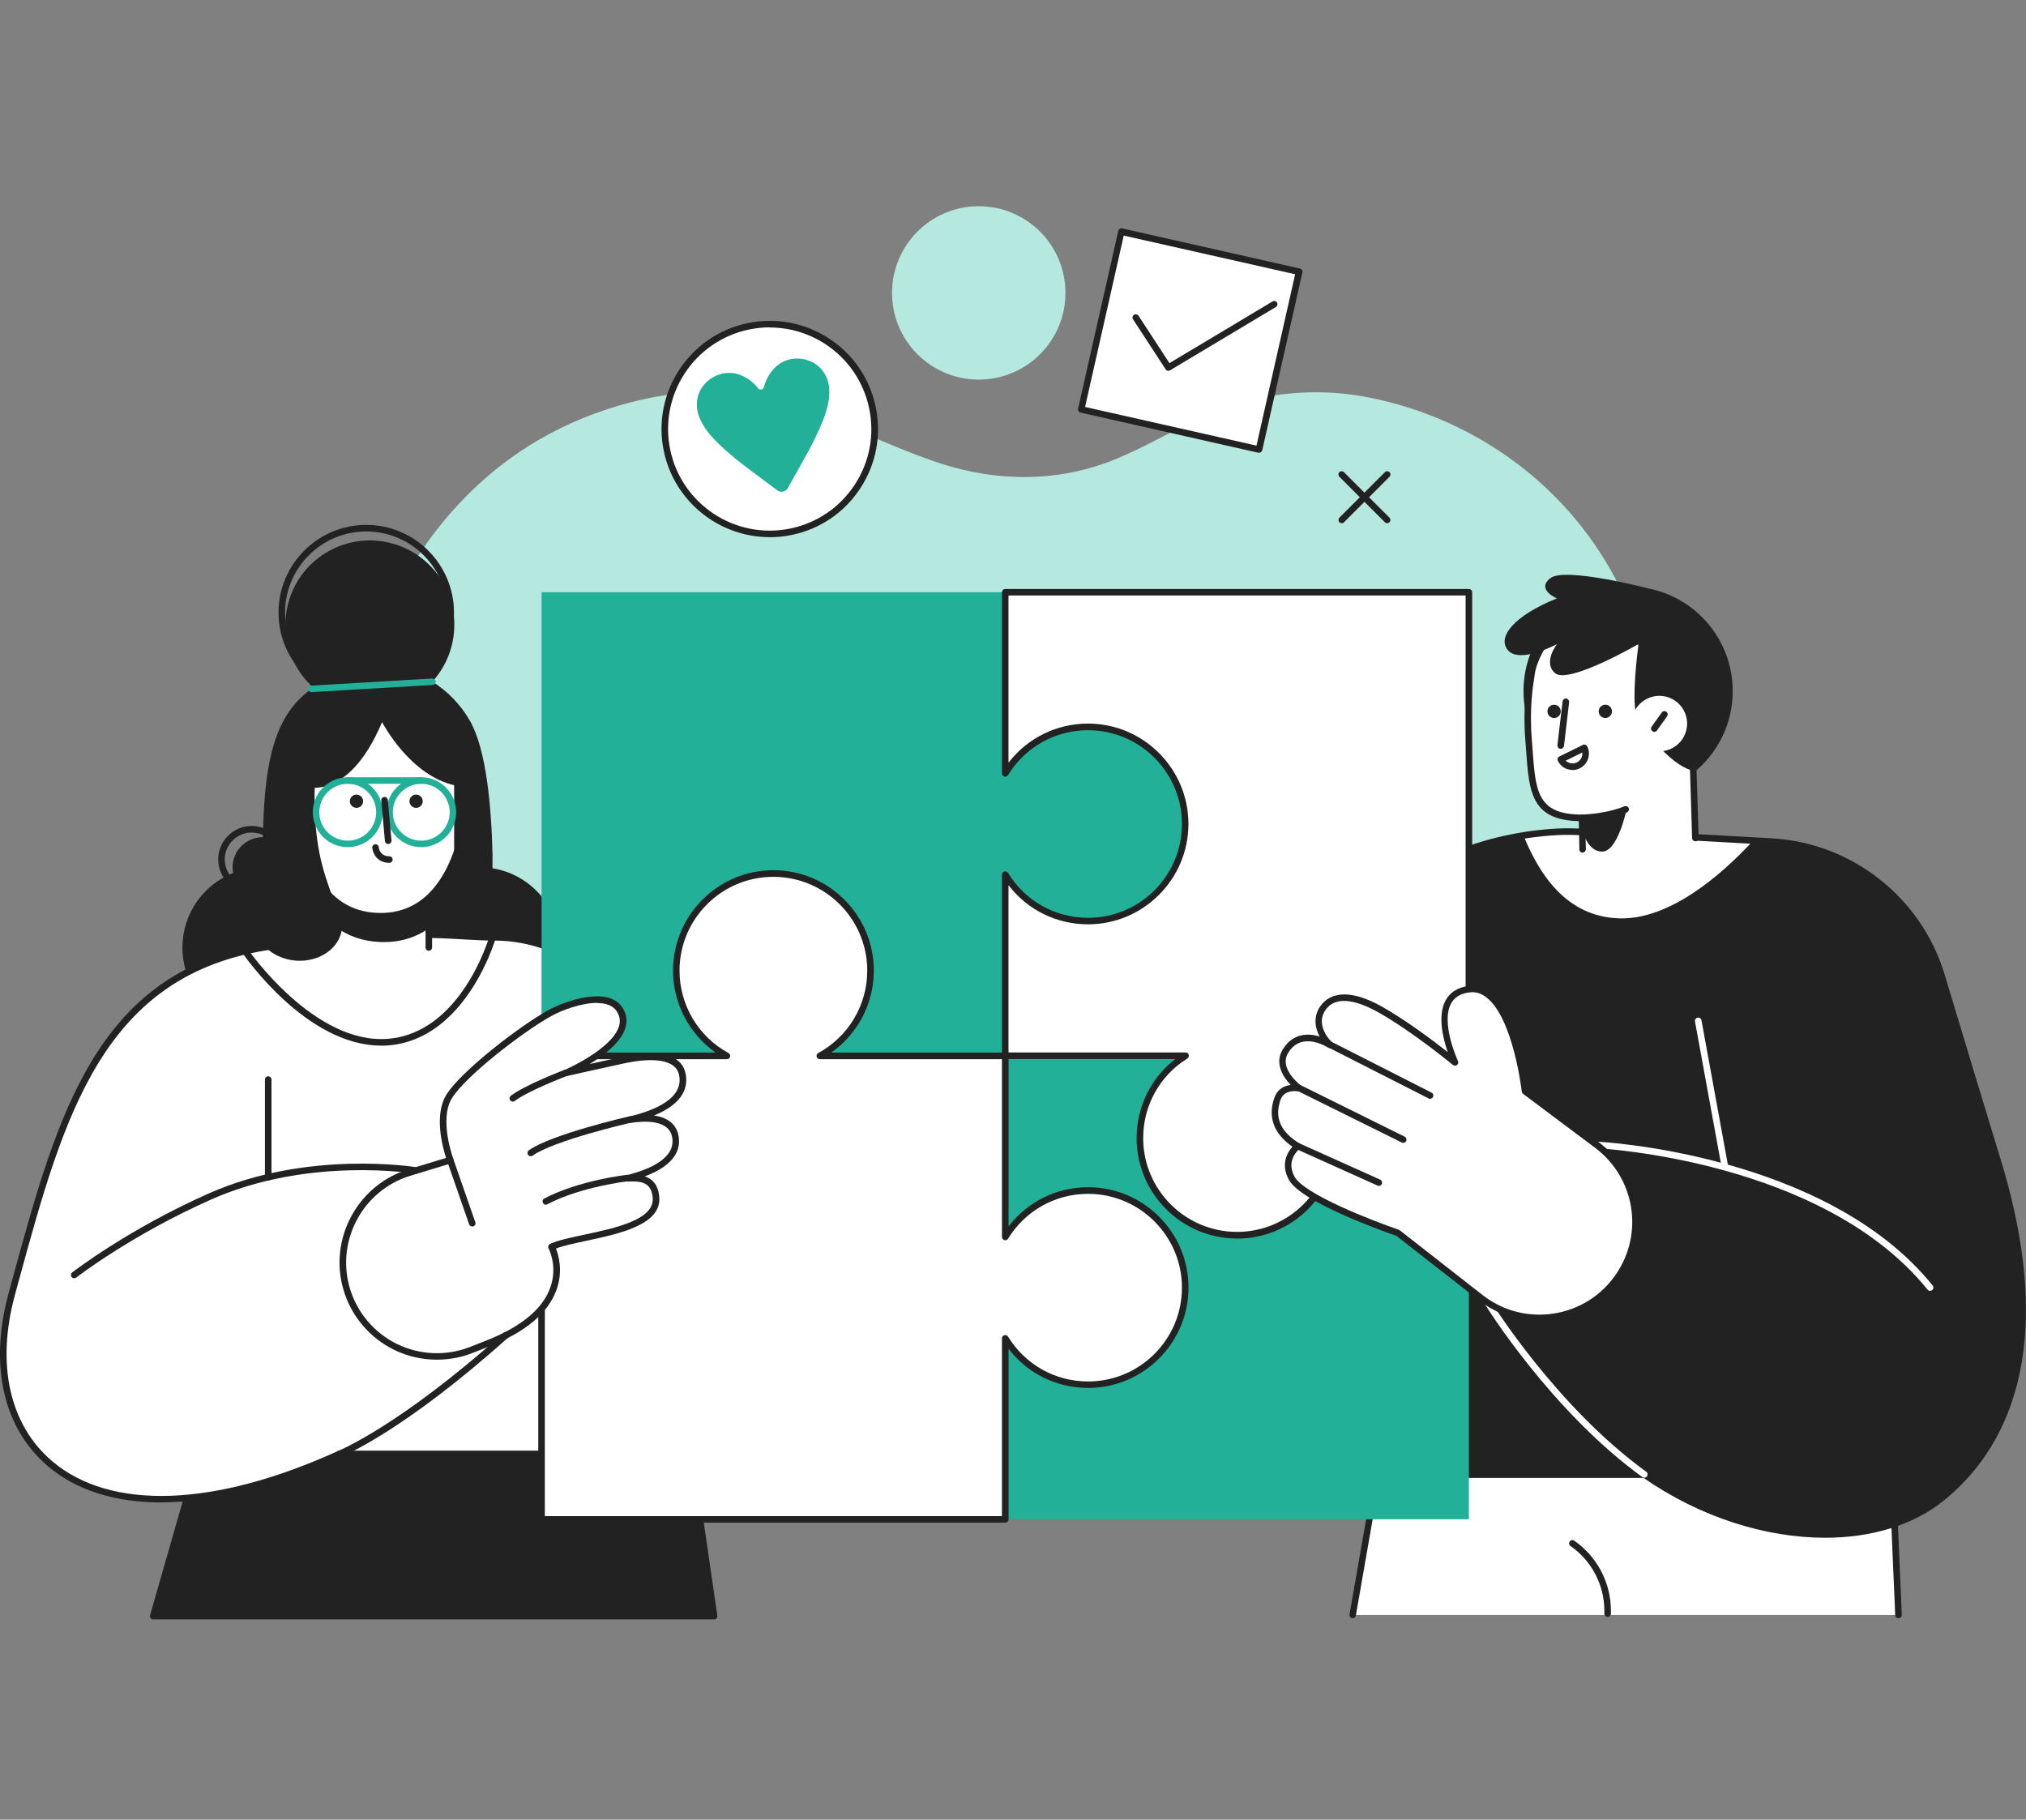
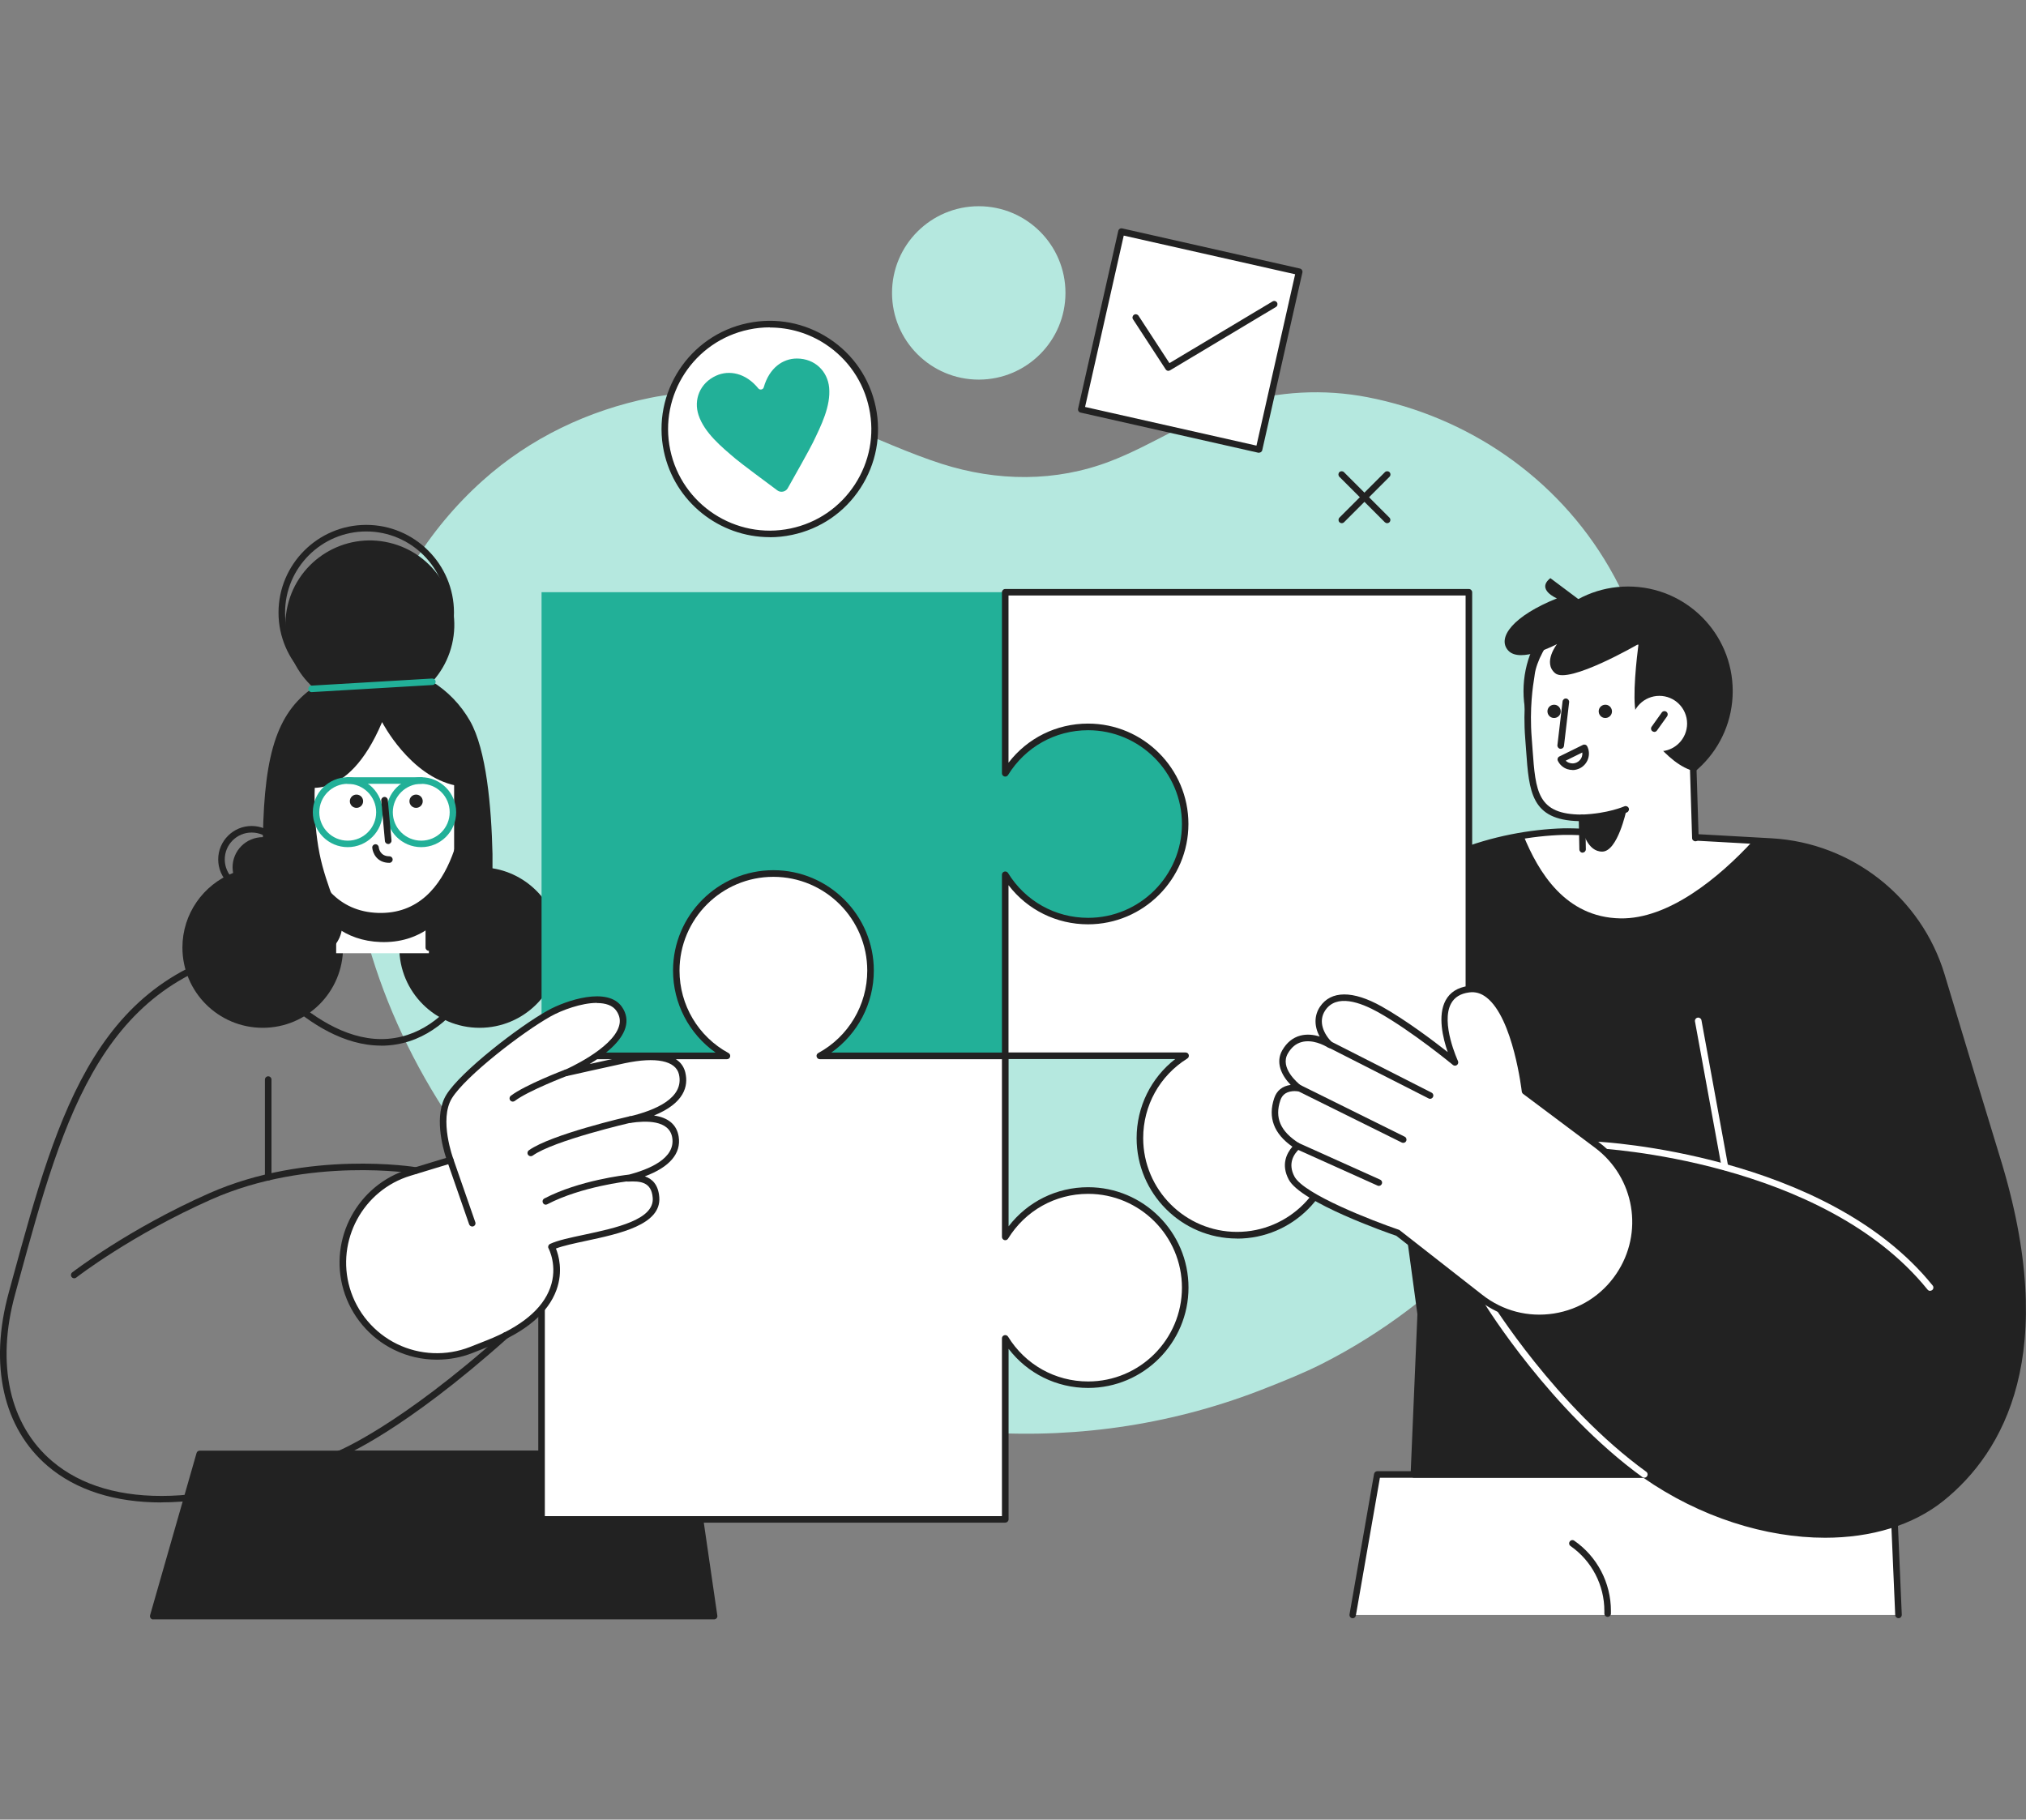
<svg xmlns="http://www.w3.org/2000/svg" width="334" height="300" viewBox="0 0 334 300" fill="none">
  <rect x="0" y="0" width="334" height="300" fill="#808080" stroke="none" />
  <g clip-path="url(#clip0_2231_51374)">
    <path d="M312.002 243.087H227.05L223.006 266.253H312.994L312.002 243.087Z" fill="white" />
    <path d="M223.006 266.794C223.006 266.794 222.942 266.794 222.916 266.794C222.62 266.742 222.427 266.459 222.478 266.163L226.522 243.01C226.574 242.752 226.793 242.559 227.05 242.559H311.989C312.273 242.559 312.518 242.791 312.53 243.074L313.522 266.227C313.522 266.524 313.303 266.781 313.007 266.794C312.711 266.807 312.453 266.575 312.44 266.279L311.461 243.641H227.488L223.521 266.356C223.47 266.614 223.251 266.807 222.993 266.807L223.006 266.794Z" fill="#222222" />
    <path d="M265.031 266.575C264.735 266.575 264.49 266.33 264.49 266.034V265.584C264.49 261.321 262.404 257.329 258.914 254.895C258.669 254.728 258.604 254.393 258.785 254.149C258.952 253.904 259.287 253.84 259.532 254.02C263.318 256.647 265.572 260.973 265.572 265.584V266.034C265.572 266.33 265.327 266.575 265.031 266.575Z" fill="#222222" />
    <path d="M149.451 234.537C147.082 234.086 144.725 233.558 142.394 232.953C102.365 222.522 65.89 188.745 58.433 145.658C54.26 121.552 61.383 95.54 79.555 79.251C87.438 72.181 97.007 67.661 107.207 65.588C118.168 63.347 129.128 66.129 139.367 70.211C144.647 72.31 149.825 74.731 155.234 76.469C164.366 79.392 174.025 79.508 183.041 76.044C190.124 73.327 196.448 68.833 203.738 66.631C210.744 64.506 218.24 64.094 225.427 65.485C241.861 68.665 256.621 78.607 265.275 93.531C267.8 97.884 269.783 102.545 271.226 107.387C277.897 129.716 273.415 155.805 263.769 176.512C254.096 197.283 237.971 214.706 217.892 224.879C214.93 226.372 211.929 227.57 208.877 228.78C193.872 234.768 178.044 237.138 162.473 236.172C158.106 235.902 153.753 235.374 149.451 234.549V234.537Z" fill="#B5E8DF" />
    <path d="M329.145 190.728C327.831 186.492 323.71 172.855 320.078 160.802C316.317 148.311 305.138 139.503 292.117 138.756C277.666 137.932 260.781 137.018 257.767 137.108C245.584 137.455 231.7 142.439 225.453 152.174L234.211 216.663L233.091 243.074H271.072C287.235 254.432 308.551 256.338 320.129 246.963C331.064 238.116 338.508 220.861 329.132 190.728H329.145Z" fill="#222222" />
    <path d="M289.025 138.589C275.348 137.816 260.575 137.043 257.767 137.121C255.732 137.185 253.659 137.365 251.572 137.687C251.431 137.713 251.289 137.752 251.16 137.777C253.62 143.765 258.038 151.247 267.118 151.414C275.026 151.569 283.371 144.744 289.025 138.589Z" fill="white" />
    <path d="M300.887 253.53C291.111 253.53 280.267 250.157 270.904 243.628H233.09C232.948 243.628 232.807 243.563 232.704 243.46C232.601 243.357 232.549 243.216 232.549 243.061L233.67 216.689L224.912 152.238C224.899 152.11 224.912 151.981 224.989 151.878C231.931 141.074 246.974 136.876 257.741 136.567C260.819 136.477 278.142 137.417 292.129 138.215C305.33 138.975 316.754 147.976 320.579 160.647C323.967 171.915 328.307 186.247 329.646 190.574C339.795 223.179 330.252 239.469 320.463 247.388C315.363 251.509 308.434 253.53 300.874 253.53H300.887ZM233.644 242.546H271.058C271.174 242.546 271.277 242.585 271.367 242.649C287.608 254.071 308.421 255.745 319.781 246.551C329.312 238.838 338.572 222.921 328.616 190.896C327.264 186.556 322.936 172.224 319.549 160.956C315.865 148.736 304.828 140.031 292.077 139.297C272.037 138.151 260.175 137.584 257.78 137.649C247.322 137.945 232.768 141.975 226.006 152.303L234.739 216.599C234.739 216.599 234.739 216.663 234.739 216.689L233.644 242.546Z" fill="#222222" />
    <path d="M41.484 147.203C38.444 147.203 35.972 144.731 35.972 141.692C35.972 138.653 38.444 136.181 41.484 136.181C44.524 136.181 46.996 138.653 46.996 141.692C46.996 144.731 44.524 147.203 41.484 147.203ZM41.484 137.262C39.037 137.262 37.053 139.245 37.053 141.692C37.053 144.139 39.037 146.122 41.484 146.122C43.931 146.122 45.914 144.139 45.914 141.692C45.914 139.245 43.931 137.262 41.484 137.262Z" fill="#222222" />
    <path d="M32.933 239.713H113.841L117.731 266.459H25.257L32.933 239.713Z" fill="#222222" />
    <path d="M25.257 267C25.089 267 24.922 266.923 24.832 266.781C24.729 266.652 24.703 266.472 24.742 266.305L32.405 239.559C32.469 239.327 32.688 239.172 32.92 239.172H113.828C114.099 239.172 114.318 239.366 114.369 239.636L118.259 266.382C118.284 266.536 118.233 266.691 118.13 266.807C118.027 266.923 117.872 266.987 117.718 266.987H25.257V267ZM33.332 240.254L25.978 265.918H117.112L113.377 240.254H33.332Z" fill="#222222" />
    <path d="M81.191 143.16V140.803C81.011 133.051 80.187 123.6 77.482 118.861C74.43 113.517 68.801 109.808 62.22 109.808C58.511 109.808 55.162 111.083 52.252 112.95C45.838 117.058 43.584 123.818 43.339 138.022C40.57 138.022 38.342 140.25 38.342 142.993C38.342 143.315 38.38 143.624 38.432 143.92C33.538 145.864 30.073 150.642 30.073 156.217C30.073 163.532 35.998 169.455 43.313 169.455C50.629 169.455 56.553 163.532 56.553 156.217C56.553 154.891 56.36 153.616 55.999 152.406H66.38C66.019 153.616 65.826 154.891 65.826 156.217C65.826 163.532 71.751 169.455 79.066 169.455C86.382 169.455 92.306 163.532 92.306 156.217C92.306 149.637 87.502 144.177 81.217 143.16H81.191Z" fill="#222222" />
-     <path d="M108.74 212.362L106.653 178.263C105.842 164.961 94.843 154.556 81.5 154.531C81.397 154.531 81.294 154.531 81.191 154.531C74.867 154.531 67.68 152.805 44.948 155.973C15.725 160.055 9.659 185.217 1.957 213.263C-5.139 239.121 14.785 258.475 55.947 239.713H113.84L108.727 212.362H108.74Z" fill="white" />
    <path d="M26.583 247.71C18.971 247.71 12.583 245.714 7.882 241.722C0.515 235.451 -1.829 225.033 1.442 213.122L2.086 210.752C9.621 183.234 16.112 159.463 44.871 155.445C62.581 152.972 70.733 153.462 76.683 153.809C78.345 153.912 79.787 153.99 81.178 153.99H81.487C95.062 154.015 106.345 164.665 107.169 178.237L109.242 212.298C109.436 213.354 114.343 239.61 114.343 239.61C114.368 239.765 114.343 239.932 114.227 240.048C114.124 240.177 113.969 240.241 113.815 240.241H56.038C45.116 245.199 35.07 247.697 26.557 247.697L26.583 247.71ZM68.466 154.595C63.122 154.595 55.883 154.994 45.026 156.514C16.975 160.428 10.561 183.878 3.13 211.036L2.486 213.405C-0.67 224.892 1.558 234.91 8.59 240.898C18.224 249.101 35.405 248.483 55.729 239.224C55.793 239.198 55.87 239.172 55.948 239.172H113.196C108.65 214.847 108.238 212.632 108.199 212.401L106.113 178.302C105.314 165.296 94.508 155.097 81.5 155.071H81.191C79.762 155.071 78.306 154.981 76.632 154.891C74.365 154.762 71.789 154.608 68.466 154.608V154.595Z" fill="#222222" />
    <path d="M271.072 243.628C270.969 243.628 270.853 243.589 270.75 243.525C255.655 232.592 244.901 215.195 244.798 215.028C244.643 214.77 244.721 214.435 244.978 214.281C245.236 214.126 245.571 214.203 245.725 214.461C245.828 214.628 256.48 231.845 271.394 242.649C271.639 242.83 271.69 243.164 271.51 243.409C271.407 243.551 271.239 243.628 271.072 243.628Z" fill="white" />
    <path d="M318.197 212.826C318.042 212.826 317.888 212.761 317.772 212.62C300.488 191.218 263.653 189.338 263.279 189.312C262.983 189.299 262.751 189.041 262.764 188.745C262.777 188.449 263.048 188.217 263.331 188.23C263.704 188.243 301.016 190.149 318.609 211.937C318.802 212.169 318.764 212.504 318.532 212.697C318.429 212.774 318.313 212.813 318.197 212.813V212.826Z" fill="white" />
    <path d="M284.363 192.943C284.105 192.943 283.886 192.763 283.835 192.505L279.43 168.412C279.379 168.116 279.572 167.833 279.868 167.781C280.151 167.73 280.448 167.923 280.499 168.219L284.904 192.312C284.955 192.608 284.762 192.892 284.466 192.943C284.427 192.943 284.402 192.943 284.363 192.943Z" fill="white" />
    <path d="M268.406 131.184C277.93 131.184 285.651 123.464 285.651 113.942C285.651 104.419 277.93 96.699 268.406 96.699C258.881 96.699 251.16 104.419 251.16 113.942C251.16 123.464 258.881 131.184 268.406 131.184Z" fill="#222222" />
    <path d="M279.147 126.561C274.394 125.042 270.337 117.895 270.247 117.534C269.513 114.585 270.724 105.906 270.724 105.906C270.724 105.906 259.648 103.073 256.325 104.503C254.457 105.301 252.744 109.229 252.499 111.109C252.384 111.971 251.534 116.105 251.984 121.719C252.641 129.806 252.242 134.854 260.82 134.854L260.91 140.044H279.559L279.147 126.574V126.561Z" fill="white" />
    <path d="M260.91 140.585C260.614 140.585 260.382 140.353 260.369 140.057L260.279 135.382C252.41 135.189 252.075 130.566 251.585 123.651C251.547 123.033 251.495 122.402 251.444 121.758C251.044 116.749 251.663 112.911 251.894 111.456C251.92 111.263 251.946 111.122 251.959 111.031C252.216 109.074 253.994 104.915 256.106 104C259.558 102.507 270.389 105.262 270.853 105.378C271.123 105.443 271.291 105.7 271.252 105.971C271.252 106.061 270.067 114.586 270.763 117.393C270.969 117.908 274.923 124.63 279.302 126.033C279.521 126.098 279.675 126.304 279.675 126.536L280.036 138.151C280.036 138.447 279.817 138.692 279.508 138.704C279.224 138.704 278.954 138.486 278.954 138.177L278.606 126.935C273.764 125.106 269.797 118.011 269.707 117.65C269.05 114.998 269.861 108.186 270.106 106.293C266.757 105.468 258.991 103.91 256.518 104.979C254.973 105.649 253.26 109.254 253.015 111.16C253.002 111.263 252.976 111.418 252.951 111.624C252.719 113.04 252.126 116.788 252.513 121.668C252.564 122.325 252.616 122.956 252.654 123.574C253.157 130.489 253.427 134.3 260.807 134.3C261.103 134.3 261.335 134.532 261.348 134.828L261.438 140.018C261.438 140.314 261.206 140.559 260.91 140.572V140.585Z" fill="#222222" />
    <path d="M260.819 135.382C260.536 135.382 260.291 135.15 260.278 134.867C260.278 134.571 260.497 134.313 260.794 134.3C265.147 134.133 267.748 132.948 267.774 132.948C268.045 132.82 268.367 132.948 268.495 133.206C268.624 133.476 268.495 133.798 268.238 133.927C268.122 133.979 265.43 135.215 260.845 135.382C260.845 135.382 260.832 135.382 260.819 135.382Z" fill="#222222" />
    <path d="M260.91 136.915C260.91 136.915 261.67 140.456 264.168 140.404C266.68 140.353 268.096 133.682 268.096 133.682L260.807 134.841L260.897 136.902L260.91 136.915Z" fill="#222222" />
    <path d="M273.558 123.87C276.083 123.87 278.13 121.823 278.13 119.299C278.13 116.774 276.083 114.727 273.558 114.727C271.032 114.727 268.985 116.774 268.985 119.299C268.985 121.823 271.032 123.87 273.558 123.87Z" fill="white" />
    <path d="M272.72 120.664C272.617 120.664 272.501 120.625 272.411 120.561C272.166 120.393 272.115 120.045 272.282 119.814L273.956 117.47C274.137 117.225 274.472 117.174 274.703 117.341C274.948 117.509 275 117.856 274.832 118.101L273.158 120.445C273.055 120.586 272.887 120.676 272.72 120.676V120.664Z" fill="#222222" />
    <path d="M263.563 117.393C263.627 117.998 264.155 118.436 264.761 118.371C265.366 118.307 265.804 117.779 265.74 117.174C265.675 116.569 265.147 116.131 264.542 116.195C263.936 116.26 263.499 116.787 263.563 117.393Z" fill="#222222" />
    <path d="M255.114 117.393C255.178 117.998 255.706 118.436 256.311 118.371C256.917 118.307 257.355 117.779 257.29 117.174C257.226 116.569 256.698 116.131 256.093 116.195C255.487 116.26 255.049 116.787 255.114 117.393Z" fill="#222222" />
    <path d="M257.291 123.458C257.291 123.458 257.253 123.458 257.227 123.458C256.931 123.419 256.724 123.149 256.75 122.853L257.6 115.641C257.639 115.345 257.909 115.126 258.206 115.165C258.502 115.204 258.708 115.474 258.682 115.77L257.832 122.981C257.806 123.252 257.562 123.458 257.291 123.458Z" fill="#222222" />
-     <path d="M165.718 174.065V203.915C168.538 199.33 173.6 196.266 179.37 196.266C188.218 196.266 195.379 203.438 195.379 212.272C195.379 221.106 188.205 228.278 179.37 228.278C173.587 228.278 168.525 225.213 165.718 220.629V250.479H242.157V174.052H165.718V174.065Z" fill="#22B098" />
    <path d="M179.37 119.839C173.587 119.839 168.526 122.904 165.718 127.488V97.639H89.279V174.065H165.718V144.216C168.539 148.8 173.6 151.865 179.37 151.865C188.218 151.865 195.379 144.692 195.379 135.859C195.379 127.025 188.206 119.852 179.37 119.852V119.839Z" fill="#22B098" />
    <path d="M242.157 97.639H165.718V127.488C168.538 122.904 173.6 119.839 179.37 119.839C188.218 119.839 195.379 127.012 195.379 135.846C195.379 144.679 188.205 151.852 179.37 151.852C173.587 151.852 168.525 148.787 165.718 144.203V174.052H195.456C190.936 176.885 187.922 181.907 187.922 187.638C187.922 196.484 195.096 203.644 203.931 203.644C212.766 203.644 219.94 196.472 219.94 187.638C219.94 181.907 216.926 176.885 212.405 174.052H242.144V97.626L242.157 97.639Z" fill="white" />
    <path d="M203.931 204.198C194.799 204.198 187.381 196.768 187.381 187.651C187.381 182.5 189.725 177.735 193.743 174.606H165.718C165.421 174.606 165.177 174.361 165.177 174.065V144.216C165.177 143.971 165.331 143.765 165.576 143.701C165.808 143.636 166.053 143.727 166.181 143.933C169.028 148.556 173.96 151.324 179.383 151.324C187.922 151.324 194.851 144.383 194.851 135.859C194.851 127.334 187.909 120.393 179.383 120.393C173.96 120.393 169.028 123.162 166.181 127.785C166.053 127.991 165.808 128.081 165.576 128.016C165.344 127.952 165.177 127.733 165.177 127.501V97.652C165.177 97.356 165.421 97.111 165.718 97.111H242.157C242.453 97.111 242.698 97.356 242.698 97.652V174.078C242.698 174.374 242.453 174.619 242.157 174.619H214.131C218.149 177.748 220.494 182.5 220.494 187.664C220.494 196.794 213.062 204.211 203.944 204.211L203.931 204.198ZM166.259 173.524H195.456C195.701 173.524 195.907 173.679 195.971 173.911C196.036 174.143 195.946 174.387 195.739 174.516C191.18 177.362 188.463 182.268 188.463 187.638C188.463 196.163 195.405 203.103 203.931 203.103C212.457 203.103 219.412 196.163 219.412 187.638C219.412 182.268 216.694 177.362 212.135 174.516C211.929 174.387 211.839 174.143 211.903 173.911C211.967 173.679 212.186 173.524 212.418 173.524H241.616V98.18H166.259V125.75C169.388 121.681 174.167 119.299 179.37 119.299C188.501 119.299 195.92 126.729 195.92 135.846C195.92 144.963 188.488 152.393 179.37 152.393C174.167 152.393 169.375 150.011 166.259 145.941V173.512V173.524Z" fill="#222222" />
    <path d="M111.483 160.003C111.483 166.069 114.858 171.348 119.842 174.065H89.279V250.491H165.718V220.642C168.539 225.226 173.6 228.291 179.37 228.291C188.218 228.291 195.379 221.119 195.379 212.285C195.379 203.451 188.206 196.278 179.37 196.278C173.587 196.278 168.526 199.343 165.718 203.927V174.078H135.156C140.14 171.361 143.514 166.081 143.514 160.016C143.514 151.17 136.34 144.01 127.505 144.01C118.67 144.01 111.496 151.182 111.496 160.016L111.483 160.003Z" fill="white" />
    <path d="M165.718 251.045H89.279C88.983 251.045 88.738 250.8 88.738 250.504V174.078C88.738 173.782 88.983 173.537 89.279 173.537H117.962C113.595 170.46 110.955 165.425 110.955 160.016C110.955 150.886 118.387 143.469 127.505 143.469C136.624 143.469 144.055 150.899 144.055 160.016C144.055 165.438 141.415 170.46 137.049 173.537H165.731C166.027 173.537 166.272 173.782 166.272 174.078V202.189C169.402 198.12 174.18 195.738 179.383 195.738C188.515 195.738 195.933 203.168 195.933 212.285C195.933 221.402 188.502 228.832 179.383 228.832C174.18 228.832 169.389 226.45 166.272 222.381V250.491C166.272 250.788 166.027 251.032 165.731 251.032L165.718 251.045ZM89.82 249.963H165.177V220.655C165.177 220.41 165.332 220.204 165.576 220.14C165.808 220.075 166.053 220.166 166.182 220.372C169.028 224.995 173.961 227.763 179.383 227.763C187.922 227.763 194.851 220.822 194.851 212.298C194.851 203.773 187.909 196.832 179.383 196.832C173.961 196.832 169.028 199.601 166.182 204.224C166.053 204.43 165.808 204.52 165.576 204.455C165.345 204.391 165.177 204.172 165.177 203.94V174.632H135.155C134.911 174.632 134.692 174.464 134.627 174.22C134.563 173.975 134.679 173.73 134.898 173.615C139.882 170.897 142.973 165.695 142.973 160.029C142.973 151.504 136.031 144.564 127.492 144.564C118.953 144.564 112.024 151.504 112.024 160.029C112.024 165.695 115.115 170.91 120.099 173.615C120.318 173.73 120.421 173.988 120.37 174.22C120.306 174.464 120.099 174.632 119.842 174.632H89.82V249.976V249.963Z" fill="#222222" />
    <path d="M103.911 184.573C109.513 183.247 113.339 180.813 112.463 177.001C111.845 174.323 108.277 173.602 102.855 174.748C100.189 175.314 93.324 176.86 93.324 176.86C93.324 176.86 105.611 171.528 102.082 166.339C99.931 163.171 93.079 165.669 90.529 167.086C85.931 169.648 76.375 176.988 74.031 180.774C71.687 184.547 74.211 191.269 74.211 191.269L67.488 193.317C59.361 195.789 54.738 204.34 57.12 212.491C59.683 221.234 69.188 225.896 77.676 222.561C78.564 222.213 79.517 221.84 80.509 221.44C96.158 215.221 90.903 205.563 90.903 205.563C95.076 203.631 108.573 203.232 108.135 197.45C107.891 194.102 105.199 194.167 103.486 194.257C107.041 193.368 111.961 191.411 111.342 187.496C110.801 184.032 106.422 184.2 103.911 184.586V184.573Z" fill="white" />
    <path d="M72.008 224.17C69.587 224.17 67.166 223.63 64.951 222.535C60.919 220.565 57.88 216.946 56.618 212.632C54.158 204.237 58.974 195.326 67.346 192.789L73.541 190.909C72.974 189.183 71.506 183.839 73.593 180.478C75.937 176.692 85.506 169.262 90.284 166.609C93.272 164.935 100.214 162.605 102.545 166.03C103.267 167.086 103.46 168.232 103.112 169.417C102.417 171.825 99.596 173.975 97.2 175.43C99.21 174.98 101.476 174.477 102.751 174.207C108.676 172.945 112.308 173.898 112.99 176.872C113.493 179.049 112.849 181.869 107.813 183.916C110.17 184.251 111.574 185.423 111.883 187.393C112.321 190.175 110.402 192.415 106.306 193.948C107.478 194.334 108.534 195.274 108.689 197.399C109.024 201.932 102.133 203.4 96.608 204.584C94.689 204.996 92.86 205.383 91.649 205.846C92.087 206.941 92.86 209.568 91.74 212.671C90.361 216.47 86.665 219.599 80.741 221.943C79.749 222.342 78.809 222.715 77.907 223.063C76.027 223.81 74.03 224.17 72.034 224.17H72.008ZM98.411 165.347C95.887 165.347 92.667 166.519 90.799 167.562C86.124 170.176 76.761 177.413 74.507 181.058C72.33 184.56 74.713 191.025 74.739 191.089C74.79 191.231 74.777 191.385 74.713 191.514C74.649 191.643 74.533 191.746 74.391 191.797L67.668 193.845C59.85 196.214 55.368 204.52 57.661 212.349C58.833 216.367 61.679 219.741 65.44 221.582C69.201 223.424 73.593 223.604 77.495 222.071C78.397 221.724 79.337 221.35 80.328 220.951C85.957 218.71 89.447 215.813 90.709 212.311C91.997 208.756 90.452 205.859 90.439 205.833C90.361 205.705 90.349 205.55 90.4 205.408C90.452 205.267 90.555 205.151 90.683 205.086C91.971 204.481 94.019 204.056 96.376 203.554C101.502 202.459 107.877 201.094 107.607 197.502C107.401 194.836 105.559 194.707 103.524 194.81C103.215 194.836 103.009 194.63 102.97 194.347C102.932 194.076 103.099 193.806 103.37 193.742C107.066 192.814 111.355 190.986 110.827 187.586C110.363 184.599 106.358 184.766 104.001 185.127C103.704 185.165 103.447 184.985 103.382 184.702C103.318 184.419 103.511 184.135 103.782 184.071C107.993 183.066 112.823 181.058 111.934 177.143C111.419 174.877 108.148 174.207 102.97 175.301C100.343 175.855 93.517 177.4 93.453 177.413C93.169 177.478 92.912 177.323 92.821 177.053C92.731 176.782 92.86 176.499 93.118 176.396C93.195 176.357 100.961 172.958 102.056 169.159C102.313 168.283 102.172 167.472 101.631 166.674C101 165.734 99.802 165.373 98.411 165.373V165.347Z" fill="#222222" />
    <path d="M12.236 210.752C12.081 210.752 11.914 210.675 11.81 210.546C11.63 210.315 11.669 209.967 11.901 209.787C11.991 209.722 21.096 202.666 34.44 196.755C50.758 189.518 68.518 192.415 68.699 192.454C68.995 192.505 69.188 192.789 69.136 193.072C69.085 193.368 68.802 193.561 68.518 193.51C68.351 193.484 50.899 190.638 34.877 197.734C21.663 203.593 12.661 210.559 12.57 210.637C12.467 210.714 12.351 210.752 12.236 210.752Z" fill="#222222" />
    <path d="M55.948 240.254C55.729 240.254 55.536 240.125 55.446 239.906C55.33 239.623 55.472 239.314 55.755 239.211C55.858 239.172 65.852 235.116 83.02 219.754C83.24 219.56 83.587 219.573 83.78 219.792C83.974 220.011 83.961 220.359 83.742 220.552C66.406 236.069 56.566 240.048 56.154 240.215C56.09 240.241 56.025 240.254 55.961 240.254H55.948Z" fill="#222222" />
    <path d="M44.215 194.617C43.919 194.617 43.674 194.373 43.674 194.076V177.993C43.674 177.697 43.919 177.452 44.215 177.452C44.511 177.452 44.756 177.697 44.756 177.993V194.076C44.756 194.373 44.511 194.617 44.215 194.617Z" fill="#222222" />
    <path d="M70.708 144.602H55.42V157.158H70.708V144.602Z" fill="white" />
    <path d="M70.695 156.758C70.399 156.758 70.154 156.514 70.154 156.217V145.13H55.948V154.363C55.948 154.659 55.703 154.904 55.407 154.904C55.111 154.904 54.866 154.659 54.866 154.363V144.589C54.866 144.293 55.111 144.049 55.407 144.049H70.695C70.991 144.049 71.236 144.293 71.236 144.589V156.205C71.236 156.501 70.991 156.745 70.695 156.745V156.758Z" fill="#222222" />
    <path d="M70.695 146.431L55.407 145.941V152.857C57.352 154.299 59.773 155.213 62.761 155.316C65.968 155.419 68.57 154.543 70.695 153.05V146.431Z" fill="#222222" />
    <path d="M63.469 115.423C55.574 115.165 48.98 121.191 48.722 128.879C48.465 136.567 50.526 150.667 62.297 151.054C74.069 151.44 77.044 137.507 77.289 129.819C77.546 122.132 71.352 115.68 63.456 115.423H63.469Z" fill="white" />
    <path d="M62.761 151.607C62.607 151.607 62.439 151.607 62.285 151.607C51.337 151.247 47.86 139.142 48.195 128.879C48.323 125.016 49.985 121.436 52.87 118.783C55.755 116.144 59.528 114.766 63.482 114.895C67.436 115.023 71.107 116.646 73.825 119.466C76.542 122.286 77.959 125.969 77.83 129.845C77.495 139.954 73.348 151.62 62.761 151.62V151.607ZM62.98 115.95C59.477 115.95 56.167 117.225 53.604 119.569C50.925 122.016 49.392 125.325 49.276 128.892C49.199 131.055 48.967 150.075 62.323 150.513C75.679 150.938 76.697 131.957 76.761 129.793C76.877 126.226 75.563 122.814 73.052 120.2C70.54 117.586 67.127 116.079 63.457 115.95C63.302 115.95 63.135 115.95 62.98 115.95Z" fill="#222222" />
    <path d="M69.691 132.098C69.691 132.704 69.201 133.193 68.596 133.193C67.99 133.193 67.501 132.704 67.501 132.098C67.501 131.493 67.99 131.004 68.596 131.004C69.201 131.004 69.691 131.493 69.691 132.098Z" fill="#222222" />
    <path d="M59.863 132.098C59.863 132.704 59.374 133.193 58.769 133.193C58.163 133.193 57.674 132.704 57.674 132.098C57.674 131.493 58.163 131.004 58.769 131.004C59.374 131.004 59.863 131.493 59.863 132.098Z" fill="#222222" />
    <path d="M51.955 128.583C51.955 128.583 51.466 134.635 52.676 140.726C53.745 146.148 56.54 151.595 56.411 152.882C55.961 157.479 50.281 159.72 45.812 157.595C41.33 155.471 41.047 150.036 44.202 146.251C44.575 145.8 45 145.414 45.49 145.079L46.353 129.278L51.968 128.583H51.955Z" fill="#222222" />
    <path d="M79.529 129.034H74.867V150.41H79.529V129.034Z" fill="#222222" />
    <path d="M49.611 129.523C49.611 129.523 57.12 132.936 62.992 119.054C62.992 119.054 67.565 127.978 75.176 129.523H79.362C79.362 129.523 76.426 115.294 65.465 114.611C55.87 114.006 46.327 119.324 46.648 129.755L49.611 129.523Z" fill="#222222" />
    <path d="M62.825 172.391C50.577 172.391 40.415 157.763 39.977 157.119C39.81 156.874 39.874 156.539 40.119 156.372C40.363 156.205 40.698 156.269 40.866 156.514C40.969 156.668 51.8 172.25 63.958 171.271C76.065 170.292 80.637 154.543 80.676 154.389C80.753 154.106 81.049 153.938 81.346 154.015C81.629 154.093 81.796 154.389 81.719 154.685C81.668 154.853 76.889 171.322 64.049 172.353C63.636 172.391 63.237 172.404 62.838 172.404L62.825 172.391Z" fill="#222222" />
    <path d="M84.54 181.624C84.373 181.624 84.218 181.547 84.115 181.418C83.935 181.186 83.974 180.839 84.218 180.658C86.537 178.881 92.873 176.46 93.144 176.357C93.427 176.254 93.736 176.396 93.839 176.666C93.942 176.95 93.8 177.259 93.53 177.362C93.466 177.388 87.065 179.834 84.875 181.508C84.772 181.586 84.656 181.624 84.553 181.624H84.54Z" fill="#222222" />
    <path d="M87.502 190.625C87.335 190.625 87.167 190.548 87.064 190.406C86.884 190.162 86.948 189.827 87.193 189.647C90.825 187.045 103.266 184.161 103.794 184.045C104.078 183.981 104.374 184.161 104.438 184.444C104.503 184.74 104.322 185.024 104.039 185.088C103.91 185.114 91.288 188.037 87.824 190.522C87.734 190.587 87.618 190.625 87.515 190.625H87.502Z" fill="#222222" />
    <path d="M89.988 198.622C89.795 198.622 89.602 198.519 89.512 198.326C89.37 198.055 89.473 197.734 89.744 197.592C95.488 194.591 103.112 193.729 103.434 193.69C103.718 193.651 104.001 193.87 104.027 194.167C104.065 194.463 103.846 194.733 103.55 194.759C103.473 194.759 95.797 195.635 90.233 198.545C90.156 198.583 90.066 198.609 89.988 198.609V198.622Z" fill="#222222" />
    <path d="M77.856 202.215C77.637 202.215 77.418 202.073 77.341 201.854L73.722 191.449C73.618 191.166 73.773 190.857 74.056 190.767C74.34 190.664 74.649 190.819 74.739 191.102L78.358 201.507C78.461 201.79 78.306 202.099 78.023 202.189C77.959 202.215 77.907 202.215 77.843 202.215H77.856Z" fill="#222222" />
    <path d="M74.522 106.22C76.289 98.738 71.654 91.241 64.17 89.475C56.687 87.709 49.188 92.343 47.422 99.825C45.656 107.307 50.29 114.805 57.774 116.571C65.257 118.337 72.756 113.703 74.522 106.22Z" fill="#222222" />
    <path d="M60.379 115.461C52.406 115.461 45.915 108.971 45.915 101C45.915 93.029 52.406 86.539 60.379 86.539C68.351 86.539 74.842 93.029 74.842 101C74.842 108.971 68.351 115.461 60.379 115.461ZM60.379 87.621C52.999 87.621 46.997 93.621 46.997 101C46.997 108.379 52.999 114.379 60.379 114.379C67.758 114.379 73.76 108.379 73.76 101C73.76 93.621 67.758 87.621 60.379 87.621Z" fill="#222222" />
    <path d="M51.363 114.109C51.079 114.109 50.848 113.89 50.822 113.607C50.809 113.311 51.028 113.053 51.324 113.04L71.249 111.868C71.558 111.868 71.802 112.074 71.815 112.371C71.828 112.667 71.609 112.924 71.313 112.937L51.389 114.109C51.389 114.109 51.363 114.109 51.35 114.109H51.363Z" fill="#22B098" />
    <path d="M64.204 142.259C62.13 142.259 61.447 140.636 61.37 139.773C61.344 139.477 61.563 139.22 61.86 139.194C62.156 139.168 62.413 139.387 62.439 139.683C62.452 139.838 62.632 141.177 64.191 141.177C64.487 141.177 64.732 141.422 64.732 141.718C64.732 142.014 64.487 142.259 64.191 142.259H64.204Z" fill="#222222" />
    <path d="M69.446 129.227H57.34C57.044 129.227 56.799 128.982 56.799 128.686C56.799 128.39 57.044 128.145 57.34 128.145H69.446C69.743 128.145 69.987 128.39 69.987 128.686C69.987 128.982 69.743 129.227 69.446 129.227Z" fill="#22B098" />
    <path d="M69.445 139.67C66.264 139.67 63.688 137.082 63.688 133.914C63.688 130.746 66.277 128.145 69.445 128.145C72.614 128.145 75.203 130.734 75.203 133.914C75.203 137.095 72.614 139.67 69.445 139.67ZM69.445 129.227C66.87 129.227 64.757 131.326 64.757 133.914C64.757 136.502 66.857 138.601 69.445 138.601C72.034 138.601 74.134 136.502 74.134 133.914C74.134 131.326 72.034 129.227 69.445 129.227Z" fill="#22B098" />
    <path d="M57.326 139.67C54.145 139.67 51.569 137.082 51.569 133.914C51.569 130.746 54.158 128.145 57.326 128.145C60.495 128.145 63.084 130.734 63.084 133.914C63.084 137.095 60.495 139.67 57.326 139.67ZM57.326 129.227C54.751 129.227 52.638 131.326 52.638 133.914C52.638 136.502 54.738 138.601 57.326 138.601C59.915 138.601 62.014 136.502 62.014 133.914C62.014 131.326 59.915 129.227 57.326 129.227Z" fill="#22B098" />
    <path d="M63.998 139.155C63.727 139.155 63.483 138.949 63.457 138.666L62.852 131.983C62.826 131.686 63.045 131.429 63.341 131.39C63.637 131.364 63.895 131.583 63.934 131.88L64.539 138.563C64.565 138.859 64.346 139.117 64.049 139.155C64.037 139.155 64.011 139.155 63.998 139.155Z" fill="#222222" />
    <path d="M263.305 188.784L251.443 179.899C251.443 179.899 249.447 162.064 242.145 163.081C234.739 164.111 239.891 175.147 239.891 175.147C239.891 175.147 233.232 169.61 227.462 166.39C223.843 164.369 219.953 163.39 218.022 166.262C216.708 168.219 217.545 170.563 219.245 172.237C217.159 170.975 213.72 170.099 211.839 173.409C210.552 175.675 212.509 178.083 214.145 179.371C213.205 179.281 211.234 179.216 210.552 181.212C209.573 184.109 210.345 186.724 213.887 188.951C212.883 189.878 211.582 191.707 212.921 194.218C214.905 197.965 230.45 203.258 230.45 203.258L244.064 213.907C251.276 219.548 261.773 217.899 266.912 210.315C271.651 203.322 270.054 193.845 263.305 188.784Z" fill="white" />
    <path d="M253.762 217.809C250.142 217.809 246.652 216.612 243.741 214.332L230.192 203.747C228.801 203.271 214.454 198.262 212.458 194.476C211.157 192.016 212.11 190.149 213.063 189.054C209.998 186.917 208.993 184.225 210.062 181.058C210.487 179.796 211.401 179.062 212.78 178.868C211.234 177.272 210.255 175.147 211.389 173.164C212.123 171.889 213.114 171.078 214.364 170.743C215.484 170.447 216.618 170.601 217.558 170.897C216.643 169.223 216.63 167.434 217.609 165.978C219.412 163.3 223.019 163.274 227.758 165.927C231.802 168.193 236.323 171.619 238.667 173.46C237.881 171.194 236.967 167.434 238.319 164.935C239.04 163.596 240.316 162.798 242.093 162.553C243.407 162.373 244.643 162.72 245.776 163.609C250.233 167.073 251.752 177.838 251.971 179.628L263.64 188.372C270.634 193.613 272.269 203.4 267.375 210.637C264.799 214.435 260.897 216.908 256.363 217.629C255.5 217.77 254.625 217.835 253.762 217.835V217.809ZM213.539 179.886C212.213 179.886 211.427 180.375 211.079 181.392C210.101 184.29 211.079 186.543 214.183 188.501C214.325 188.591 214.415 188.745 214.428 188.913C214.441 189.08 214.377 189.247 214.261 189.363C213.243 190.303 212.277 191.862 213.398 193.973C214.943 196.897 226.354 201.301 230.617 202.756C230.669 202.781 230.733 202.807 230.772 202.846L244.385 213.495C247.76 216.135 251.946 217.217 256.17 216.56C260.394 215.89 264.052 213.573 266.448 210.031C271.033 203.271 269.5 194.141 262.957 189.235L251.096 180.349C250.98 180.259 250.902 180.13 250.877 179.976C250.864 179.86 249.473 167.884 245.068 164.459C244.166 163.751 243.213 163.48 242.196 163.622C240.753 163.815 239.788 164.42 239.221 165.45C237.469 168.67 240.328 174.864 240.354 174.928C240.457 175.16 240.393 175.43 240.2 175.585C239.994 175.739 239.723 175.739 239.53 175.585C239.466 175.533 232.833 170.048 227.191 166.88C224.229 165.232 220.314 163.828 218.472 166.584C217.236 168.425 218.253 170.524 219.618 171.876C219.812 172.069 219.837 172.378 219.67 172.597C219.503 172.816 219.193 172.868 218.962 172.726C218.24 172.288 216.386 171.335 214.608 171.799C213.655 172.044 212.883 172.687 212.303 173.705C210.964 176.048 213.874 178.508 214.467 178.971C214.66 179.113 214.724 179.371 214.634 179.59C214.544 179.809 214.325 179.95 214.08 179.924C213.874 179.912 213.694 179.899 213.501 179.899L213.539 179.886Z" fill="#222222" />
    <path d="M227.307 195.519C227.23 195.519 227.153 195.506 227.088 195.467L213.694 189.441C213.423 189.325 213.295 189.003 213.423 188.732C213.539 188.462 213.861 188.346 214.132 188.462L227.526 194.489C227.797 194.617 227.925 194.926 227.797 195.197C227.707 195.403 227.513 195.519 227.307 195.519Z" fill="#222222" />
    <path d="M231.339 188.423C231.262 188.423 231.171 188.41 231.094 188.372L213.913 179.86C213.643 179.731 213.54 179.409 213.668 179.139C213.797 178.868 214.119 178.765 214.39 178.894L231.571 187.406C231.841 187.535 231.944 187.857 231.815 188.127C231.725 188.32 231.532 188.423 231.326 188.423H231.339Z" fill="#222222" />
    <path d="M235.756 181.161C235.679 181.161 235.589 181.148 235.511 181.096L219.026 172.713C218.755 172.571 218.652 172.25 218.794 171.992C218.923 171.722 219.258 171.619 219.515 171.76L236.001 180.143C236.271 180.285 236.374 180.607 236.233 180.864C236.142 181.058 235.949 181.161 235.756 181.161Z" fill="#222222" />
    <path d="M259.248 126.948C258.952 126.948 258.656 126.896 258.373 126.806C257.69 126.574 257.136 126.085 256.827 125.441C256.763 125.312 256.75 125.158 256.801 125.029C256.853 124.887 256.943 124.784 257.072 124.72L260.948 122.814C261.219 122.685 261.541 122.788 261.67 123.059C261.992 123.703 262.03 124.437 261.799 125.119C261.567 125.802 261.077 126.355 260.433 126.677C260.06 126.857 259.648 126.96 259.248 126.96V126.948ZM258.102 125.402C258.27 125.57 258.476 125.699 258.72 125.776C259.132 125.917 259.57 125.892 259.957 125.699C260.343 125.505 260.639 125.171 260.781 124.771C260.858 124.54 260.884 124.295 260.858 124.063L258.115 125.415L258.102 125.402Z" fill="#222222" />
-     <path d="M270.105 106.19C270.105 106.19 258.591 112.86 256.376 110.993C254.29 109.241 256.685 106.19 256.685 106.19C256.685 106.19 250.606 109.473 248.623 107.233C246.742 105.121 249.498 101.528 256.672 98.656C256.672 98.656 253.182 97.214 255.59 95.321C257.999 93.428 271.767 97.021 271.767 97.021L270.105 106.19Z" fill="#222222" />
+     <path d="M270.105 106.19C270.105 106.19 258.591 112.86 256.376 110.993C254.29 109.241 256.685 106.19 256.685 106.19C256.685 106.19 250.606 109.473 248.623 107.233C246.742 105.121 249.498 101.528 256.672 98.656C256.672 98.656 253.182 97.214 255.59 95.321L270.105 106.19Z" fill="#222222" />
    <path d="M143.811 67.184C145.768 76.533 139.779 85.702 130.429 87.659C121.079 89.617 111.909 83.629 109.951 74.28C107.993 64.931 113.982 55.763 123.332 53.805C132.683 51.848 141.853 57.836 143.811 67.184Z" fill="white" />
    <path d="M126.887 88.561C118.631 88.561 111.2 82.779 109.435 74.383C107.426 64.764 113.608 55.286 123.242 53.277C127.904 52.298 132.67 53.2 136.662 55.801C140.655 58.402 143.385 62.407 144.364 67.069C145.343 71.73 144.442 76.495 141.84 80.487C139.238 84.479 135.233 87.209 130.57 88.187C129.347 88.445 128.123 88.574 126.913 88.574L126.887 88.561ZM126.926 53.972C125.779 53.972 124.607 54.088 123.461 54.333C114.42 56.226 108.598 65.124 110.492 74.164C112.385 83.204 121.284 89.024 130.326 87.131C134.705 86.217 138.466 83.642 140.913 79.907C143.36 76.16 144.21 71.692 143.282 67.313C142.368 62.935 139.792 59.175 136.057 56.728C133.301 54.925 130.145 53.998 126.926 53.998V53.972Z" fill="#222222" />
    <path d="M115.167 68.459C116.146 71.37 118.94 73.675 121.284 75.658C122.237 76.456 126.23 79.431 128.162 80.86C128.703 81.259 129.527 81.092 129.862 80.5C131.047 78.401 133.481 74.074 134.022 72.954C135.362 70.185 136.984 66.953 136.688 63.888C136.43 61.222 134.357 59.111 131.369 59.111C129.051 59.111 126.823 60.656 125.908 63.862C125.805 64.249 125.264 64.352 125.019 64.043C122.933 61.467 120.19 60.978 118.077 61.931C115.36 63.154 114.317 65.91 115.167 68.459Z" fill="#22B098" />
    <path d="M184.863 38.204L178.247 67.509L207.557 74.124L214.173 44.819L184.863 38.204Z" fill="white" />
    <path d="M207.55 74.653C207.55 74.653 207.473 74.653 207.434 74.64L178.134 68.022C177.992 67.996 177.876 67.906 177.799 67.777C177.722 67.661 177.696 67.507 177.735 67.365L184.355 38.069C184.419 37.773 184.702 37.593 184.998 37.657L214.299 44.276C214.595 44.34 214.776 44.637 214.711 44.92L208.091 74.216C208.065 74.357 207.975 74.473 207.859 74.55C207.769 74.602 207.666 74.628 207.576 74.628L207.55 74.653ZM178.881 67.094L207.138 73.469L213.513 45.216L185.256 38.842L178.881 67.094Z" fill="#222222" />
    <path d="M192.623 61.145C192.443 61.145 192.275 61.055 192.172 60.9L186.789 52.646C186.621 52.401 186.698 52.067 186.943 51.899C187.188 51.732 187.523 51.809 187.69 52.054L192.79 59.87L209.791 49.697C210.049 49.543 210.383 49.633 210.525 49.878C210.68 50.135 210.59 50.47 210.345 50.612L192.893 61.055C192.803 61.106 192.713 61.132 192.623 61.132V61.145Z" fill="#222222" />
    <path d="M175.649 48.294C175.649 40.4 169.248 34 161.353 34C153.458 34 147.057 40.4 147.057 48.294C147.057 56.187 153.458 62.587 161.353 62.587C169.248 62.587 175.649 56.187 175.649 48.294Z" fill="#B5E8DF" />
    <path d="M228.685 86.256C228.543 86.256 228.415 86.204 228.299 86.101L220.803 78.607C220.597 78.401 220.597 78.053 220.803 77.847C221.009 77.641 221.357 77.641 221.563 77.847L229.059 85.341C229.265 85.547 229.265 85.895 229.059 86.101C228.956 86.204 228.814 86.256 228.672 86.256H228.685Z" fill="#222222" />
    <path d="M221.202 86.256C221.06 86.256 220.932 86.204 220.816 86.101C220.61 85.895 220.61 85.547 220.816 85.341L228.311 77.847C228.518 77.641 228.865 77.641 229.071 77.847C229.277 78.053 229.277 78.401 229.071 78.607L221.576 86.101C221.473 86.204 221.331 86.256 221.189 86.256H221.202Z" fill="#222222" />
  </g>
  <defs>
    <clipPath id="clip0_2231_51374">
      <rect width="334" height="233" fill="white" transform="translate(0 34)" />
    </clipPath>
  </defs>
</svg>